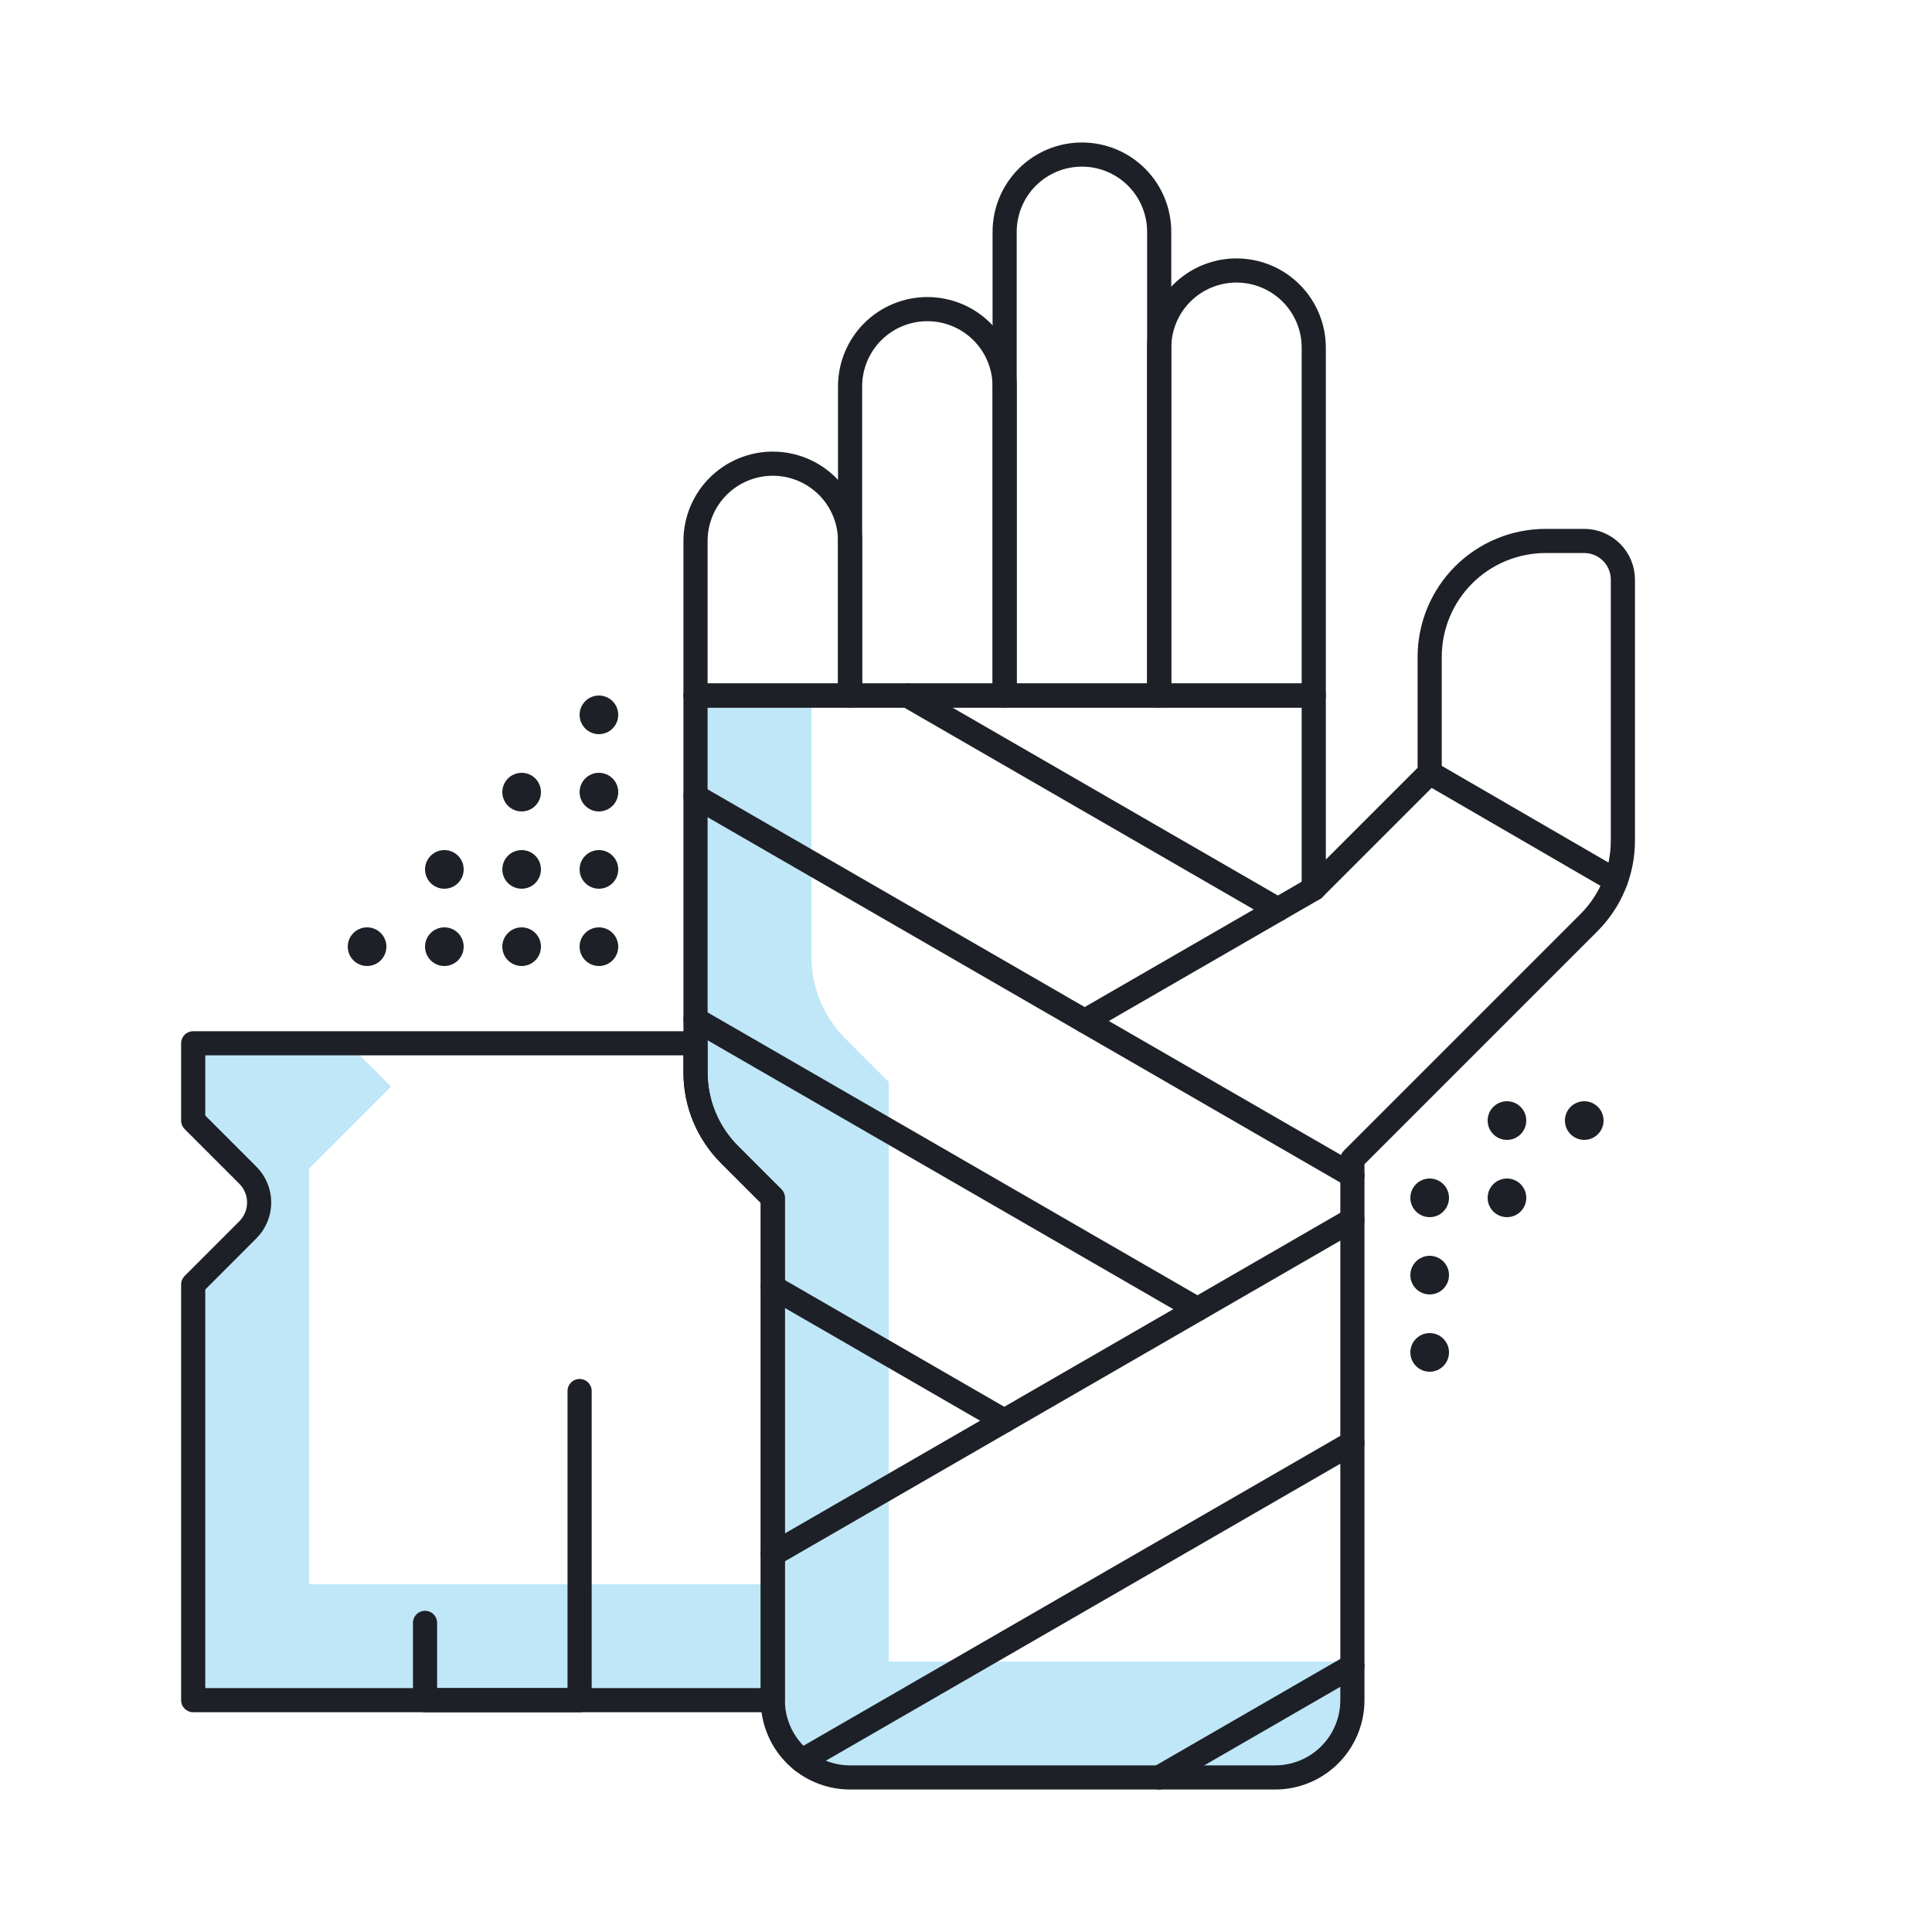
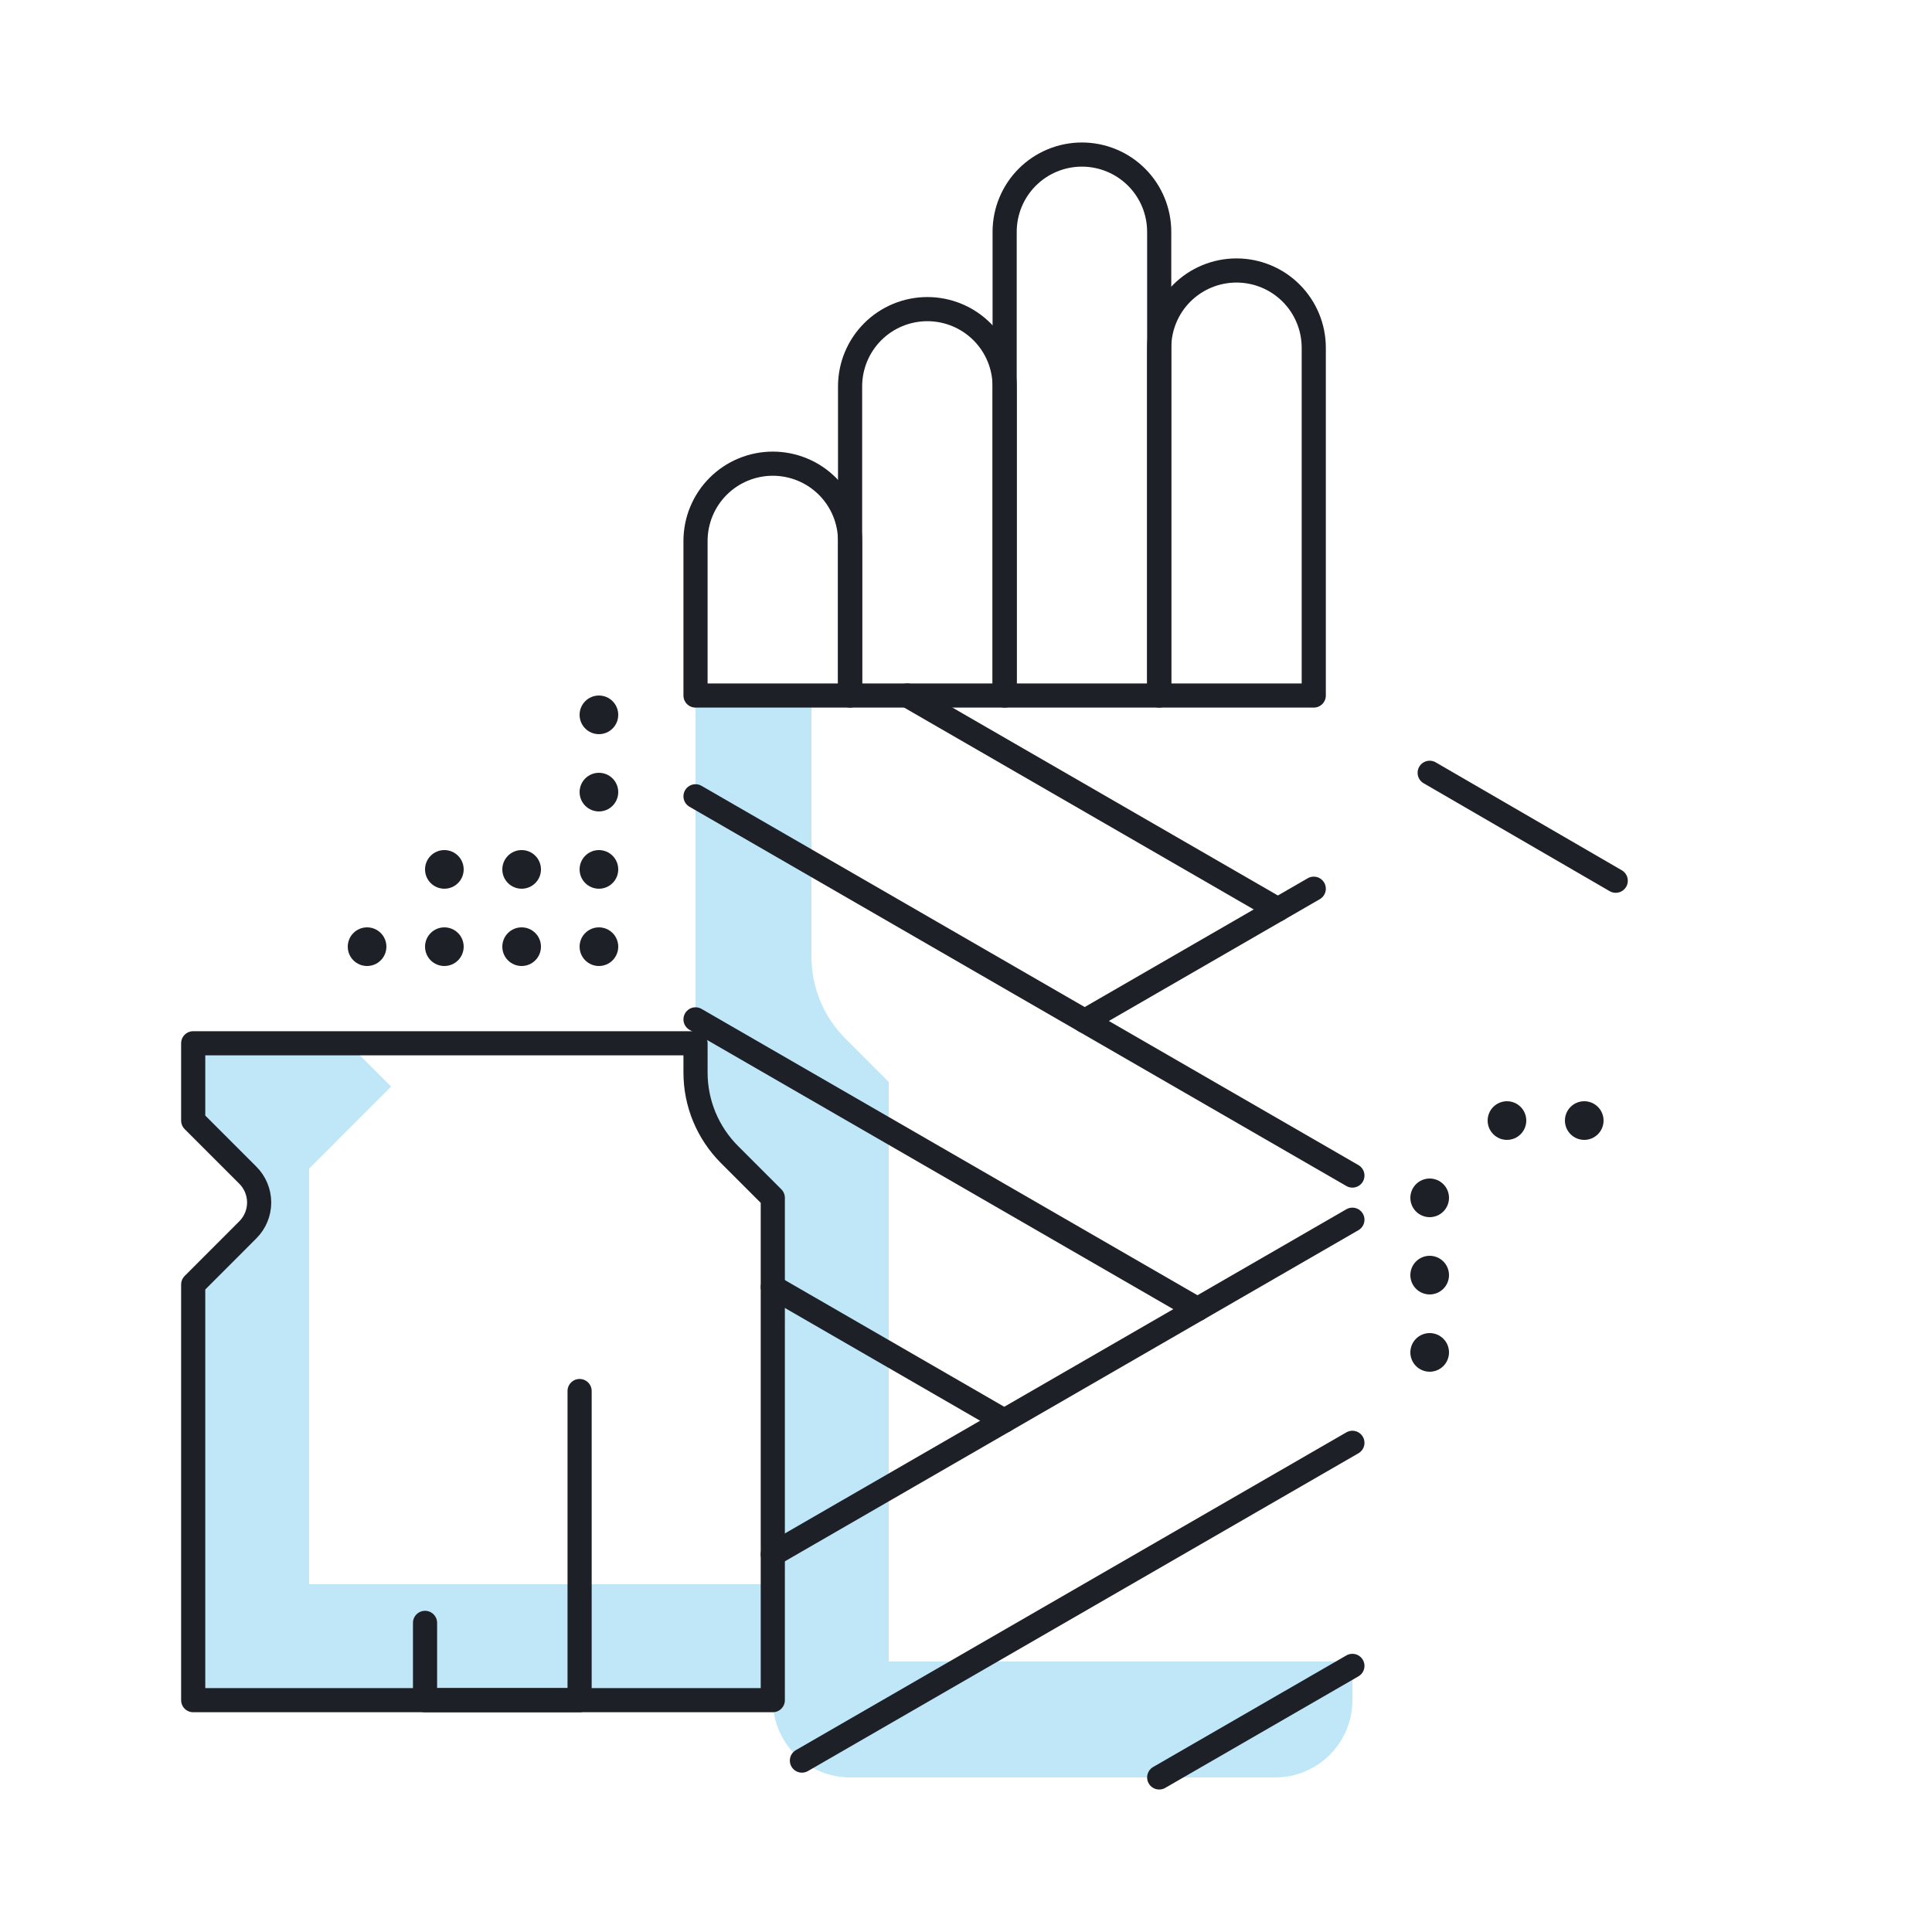
<svg xmlns="http://www.w3.org/2000/svg" width="80" height="80" viewBox="0 0 80 80" fill="none">
  <path d="M12.8 65.6V48.389L16.194 44.993L14.4 43.2H8V46.4L10.262 48.662C10.562 48.962 10.731 49.369 10.731 49.794C10.731 50.218 10.562 50.625 10.262 50.925L8 53.189V70.4H32V65.6H12.8Z" fill="#BFE7F7" />
  <path d="M36.8 68.8V44.8L35.006 43.006C34.56 42.561 34.207 42.031 33.965 41.449C33.724 40.866 33.6 40.242 33.6 39.611V28.8H28.8V44.411C28.8 45.042 28.924 45.666 29.165 46.249C29.407 46.831 29.76 47.361 30.206 47.806L32 49.6V70.4C32 71.249 32.337 72.063 32.937 72.663C33.537 73.263 34.351 73.6 35.2 73.6H52.8C53.649 73.6 54.463 73.263 55.063 72.663C55.663 72.063 56 71.249 56 70.4V68.8H36.8Z" fill="#BFE7F7" />
  <path d="M59.2 56.8C59.642 56.8 60 56.442 60 56C60 55.558 59.642 55.2 59.2 55.2C58.758 55.2 58.4 55.558 58.4 56C58.4 56.442 58.758 56.8 59.2 56.8Z" fill="#1E2027" />
  <path d="M59.2 53.6C59.642 53.6 60 53.242 60 52.8C60 52.358 59.642 52 59.2 52C58.758 52 58.4 52.358 58.4 52.8C58.4 53.242 58.758 53.6 59.2 53.6Z" fill="#1E2027" />
  <path d="M59.2 50.4C59.642 50.4 60 50.042 60 49.6C60 49.158 59.642 48.8 59.2 48.8C58.758 48.8 58.4 49.158 58.4 49.6C58.4 50.042 58.758 50.4 59.2 50.4Z" fill="#1E2027" />
-   <path d="M62.4 50.4C62.842 50.4 63.2 50.042 63.2 49.6C63.2 49.158 62.842 48.8 62.4 48.8C61.958 48.8 61.6 49.158 61.6 49.6C61.6 50.042 61.958 50.4 62.4 50.4Z" fill="#1E2027" />
  <path d="M62.4 47.2C62.842 47.2 63.2 46.842 63.2 46.4C63.2 45.958 62.842 45.6 62.4 45.6C61.958 45.6 61.6 45.958 61.6 46.4C61.6 46.842 61.958 47.2 62.4 47.2Z" fill="#1E2027" />
  <path d="M65.6 47.2C66.042 47.2 66.4 46.842 66.4 46.4C66.4 45.958 66.042 45.6 65.6 45.6C65.158 45.6 64.8 45.958 64.8 46.4C64.8 46.842 65.158 47.2 65.6 47.2Z" fill="#1E2027" />
-   <path d="M21.6 33.6C22.042 33.6 22.4 33.242 22.4 32.8C22.4 32.358 22.042 32 21.6 32C21.158 32 20.8 32.358 20.8 32.8C20.8 33.242 21.158 33.6 21.6 33.6Z" fill="#1E2027" />
  <path d="M24.8 30.4C25.242 30.4 25.6 30.042 25.6 29.6C25.6 29.158 25.242 28.8 24.8 28.8C24.358 28.8 24 29.158 24 29.6C24 30.042 24.358 30.4 24.8 30.4Z" fill="#1E2027" />
  <path d="M24.8 33.6C25.242 33.6 25.6 33.242 25.6 32.8C25.6 32.358 25.242 32 24.8 32C24.358 32 24 32.358 24 32.8C24 33.242 24.358 33.6 24.8 33.6Z" fill="#1E2027" />
  <path d="M21.6 36.8C22.042 36.8 22.4 36.442 22.4 36C22.4 35.558 22.042 35.2 21.6 35.2C21.158 35.2 20.8 35.558 20.8 36C20.8 36.442 21.158 36.8 21.6 36.8Z" fill="#1E2027" />
  <path d="M24.8 36.8C25.242 36.8 25.6 36.442 25.6 36C25.6 35.558 25.242 35.2 24.8 35.2C24.358 35.2 24 35.558 24 36C24 36.442 24.358 36.8 24.8 36.8Z" fill="#1E2027" />
  <path d="M21.6 40C22.042 40 22.4 39.642 22.4 39.2C22.4 38.758 22.042 38.4 21.6 38.4C21.158 38.4 20.8 38.758 20.8 39.2C20.8 39.642 21.158 40 21.6 40Z" fill="#1E2027" />
  <path d="M24.8 40C25.242 40 25.6 39.642 25.6 39.2C25.6 38.758 25.242 38.4 24.8 38.4C24.358 38.4 24 38.758 24 39.2C24 39.642 24.358 40 24.8 40Z" fill="#1E2027" />
  <path d="M18.4 36.8C18.842 36.8 19.2 36.442 19.2 36C19.2 35.558 18.842 35.2 18.4 35.2C17.958 35.2 17.6 35.558 17.6 36C17.6 36.442 17.958 36.8 18.4 36.8Z" fill="#1E2027" />
  <path d="M18.4 40C18.842 40 19.2 39.642 19.2 39.2C19.2 38.758 18.842 38.4 18.4 38.4C17.958 38.4 17.6 38.758 17.6 39.2C17.6 39.642 17.958 40 18.4 40Z" fill="#1E2027" />
  <path d="M15.2 40C15.642 40 16 39.642 16 39.2C16 38.758 15.642 38.4 15.2 38.4C14.758 38.4 14.4 38.758 14.4 39.2C14.4 39.642 14.758 40 15.2 40Z" fill="#1E2027" />
  <path d="M35.2 16C35.2 15.151 35.537 14.337 36.137 13.737C36.737 13.137 37.551 12.8 38.4 12.8C39.249 12.8 40.063 13.137 40.663 13.737C41.263 14.337 41.6 15.151 41.6 16V28.8H35.2V16Z" stroke="#1E2027" stroke-linecap="round" stroke-linejoin="round" />
  <path d="M41.6 9.6C41.6 8.751 41.937 7.937 42.537 7.337C43.137 6.737 43.951 6.4 44.8 6.4C45.649 6.4 46.463 6.737 47.063 7.337C47.663 7.937 48 8.751 48 9.6V28.8H41.6V9.6Z" stroke="#1E2027" stroke-linecap="round" stroke-linejoin="round" />
  <path d="M54.4 28.8V14.4C54.4 13.551 54.063 12.737 53.463 12.137C52.863 11.537 52.049 11.2 51.2 11.2C50.351 11.2 49.537 11.537 48.937 12.137C48.337 12.737 48 13.551 48 14.4V28.8H54.4Z" stroke="#1E2027" stroke-linecap="round" stroke-linejoin="round" />
  <path d="M35.2 28.8H28.8V22.4C28.8 21.551 29.137 20.737 29.737 20.137C30.337 19.537 31.151 19.2 32 19.2C32.849 19.2 33.663 19.537 34.263 20.137C34.863 20.737 35.2 21.551 35.2 22.4V28.8Z" stroke="#1E2027" stroke-linecap="round" stroke-linejoin="round" />
  <path d="M33.206 72.902L56 59.744" stroke="#1E2027" stroke-linecap="round" stroke-linejoin="round" />
  <path d="M56 50.506L32 64.362" stroke="#1E2027" stroke-linecap="round" stroke-linejoin="round" />
  <path d="M48 73.6L56 68.981" stroke="#1E2027" stroke-linecap="round" stroke-linejoin="round" />
  <path d="M28.8 42.21L49.584 54.21" stroke="#1E2027" stroke-linecap="round" stroke-linejoin="round" />
  <path d="M41.584 58.829L32 53.294" stroke="#1E2027" stroke-linecap="round" stroke-linejoin="round" />
  <path d="M37.573 28.8L52.915 37.658" stroke="#1E2027" stroke-linecap="round" stroke-linejoin="round" />
  <path d="M56 48.677L28.8 32.973" stroke="#1E2027" stroke-linecap="round" stroke-linejoin="round" />
  <path d="M59.2 32L66.904 36.469" stroke="#1E2027" stroke-linecap="round" stroke-linejoin="round" />
  <path d="M54.4 36.8L44.915 42.277" stroke="#1E2027" stroke-linecap="round" stroke-linejoin="round" />
-   <path d="M67.2 24V34.811C67.2 35.442 67.076 36.066 66.835 36.649C66.593 37.231 66.24 37.761 65.794 38.206L56 48V70.4C56 71.249 55.663 72.063 55.063 72.663C54.463 73.263 53.649 73.6 52.8 73.6H35.2C34.351 73.6 33.537 73.263 32.937 72.663C32.337 72.063 32 71.249 32 70.4V49.6L30.206 47.806C29.76 47.361 29.407 46.831 29.165 46.249C28.924 45.666 28.8 45.042 28.8 44.411V28.8H54.4V36.8L59.2 32V27.2C59.2 25.927 59.706 24.706 60.606 23.806C61.506 22.906 62.727 22.4 64 22.4H65.6C66.024 22.4 66.431 22.569 66.731 22.869C67.031 23.169 67.2 23.576 67.2 24Z" stroke="#1E2027" stroke-linecap="round" stroke-linejoin="round" />
  <path d="M32 49.6L30.206 47.806C29.761 47.361 29.407 46.831 29.165 46.249C28.924 45.666 28.8 45.042 28.8 44.411V43.2H8V46.4L10.262 48.662C10.562 48.962 10.731 49.369 10.731 49.794C10.731 50.218 10.562 50.625 10.262 50.925L8 53.189V70.4H32V49.6Z" stroke="#1E2027" stroke-linecap="round" stroke-linejoin="round" />
  <path d="M24 57.6V70.4H17.6V67.2" stroke="#1E2027" stroke-linecap="round" stroke-linejoin="round" />
</svg>